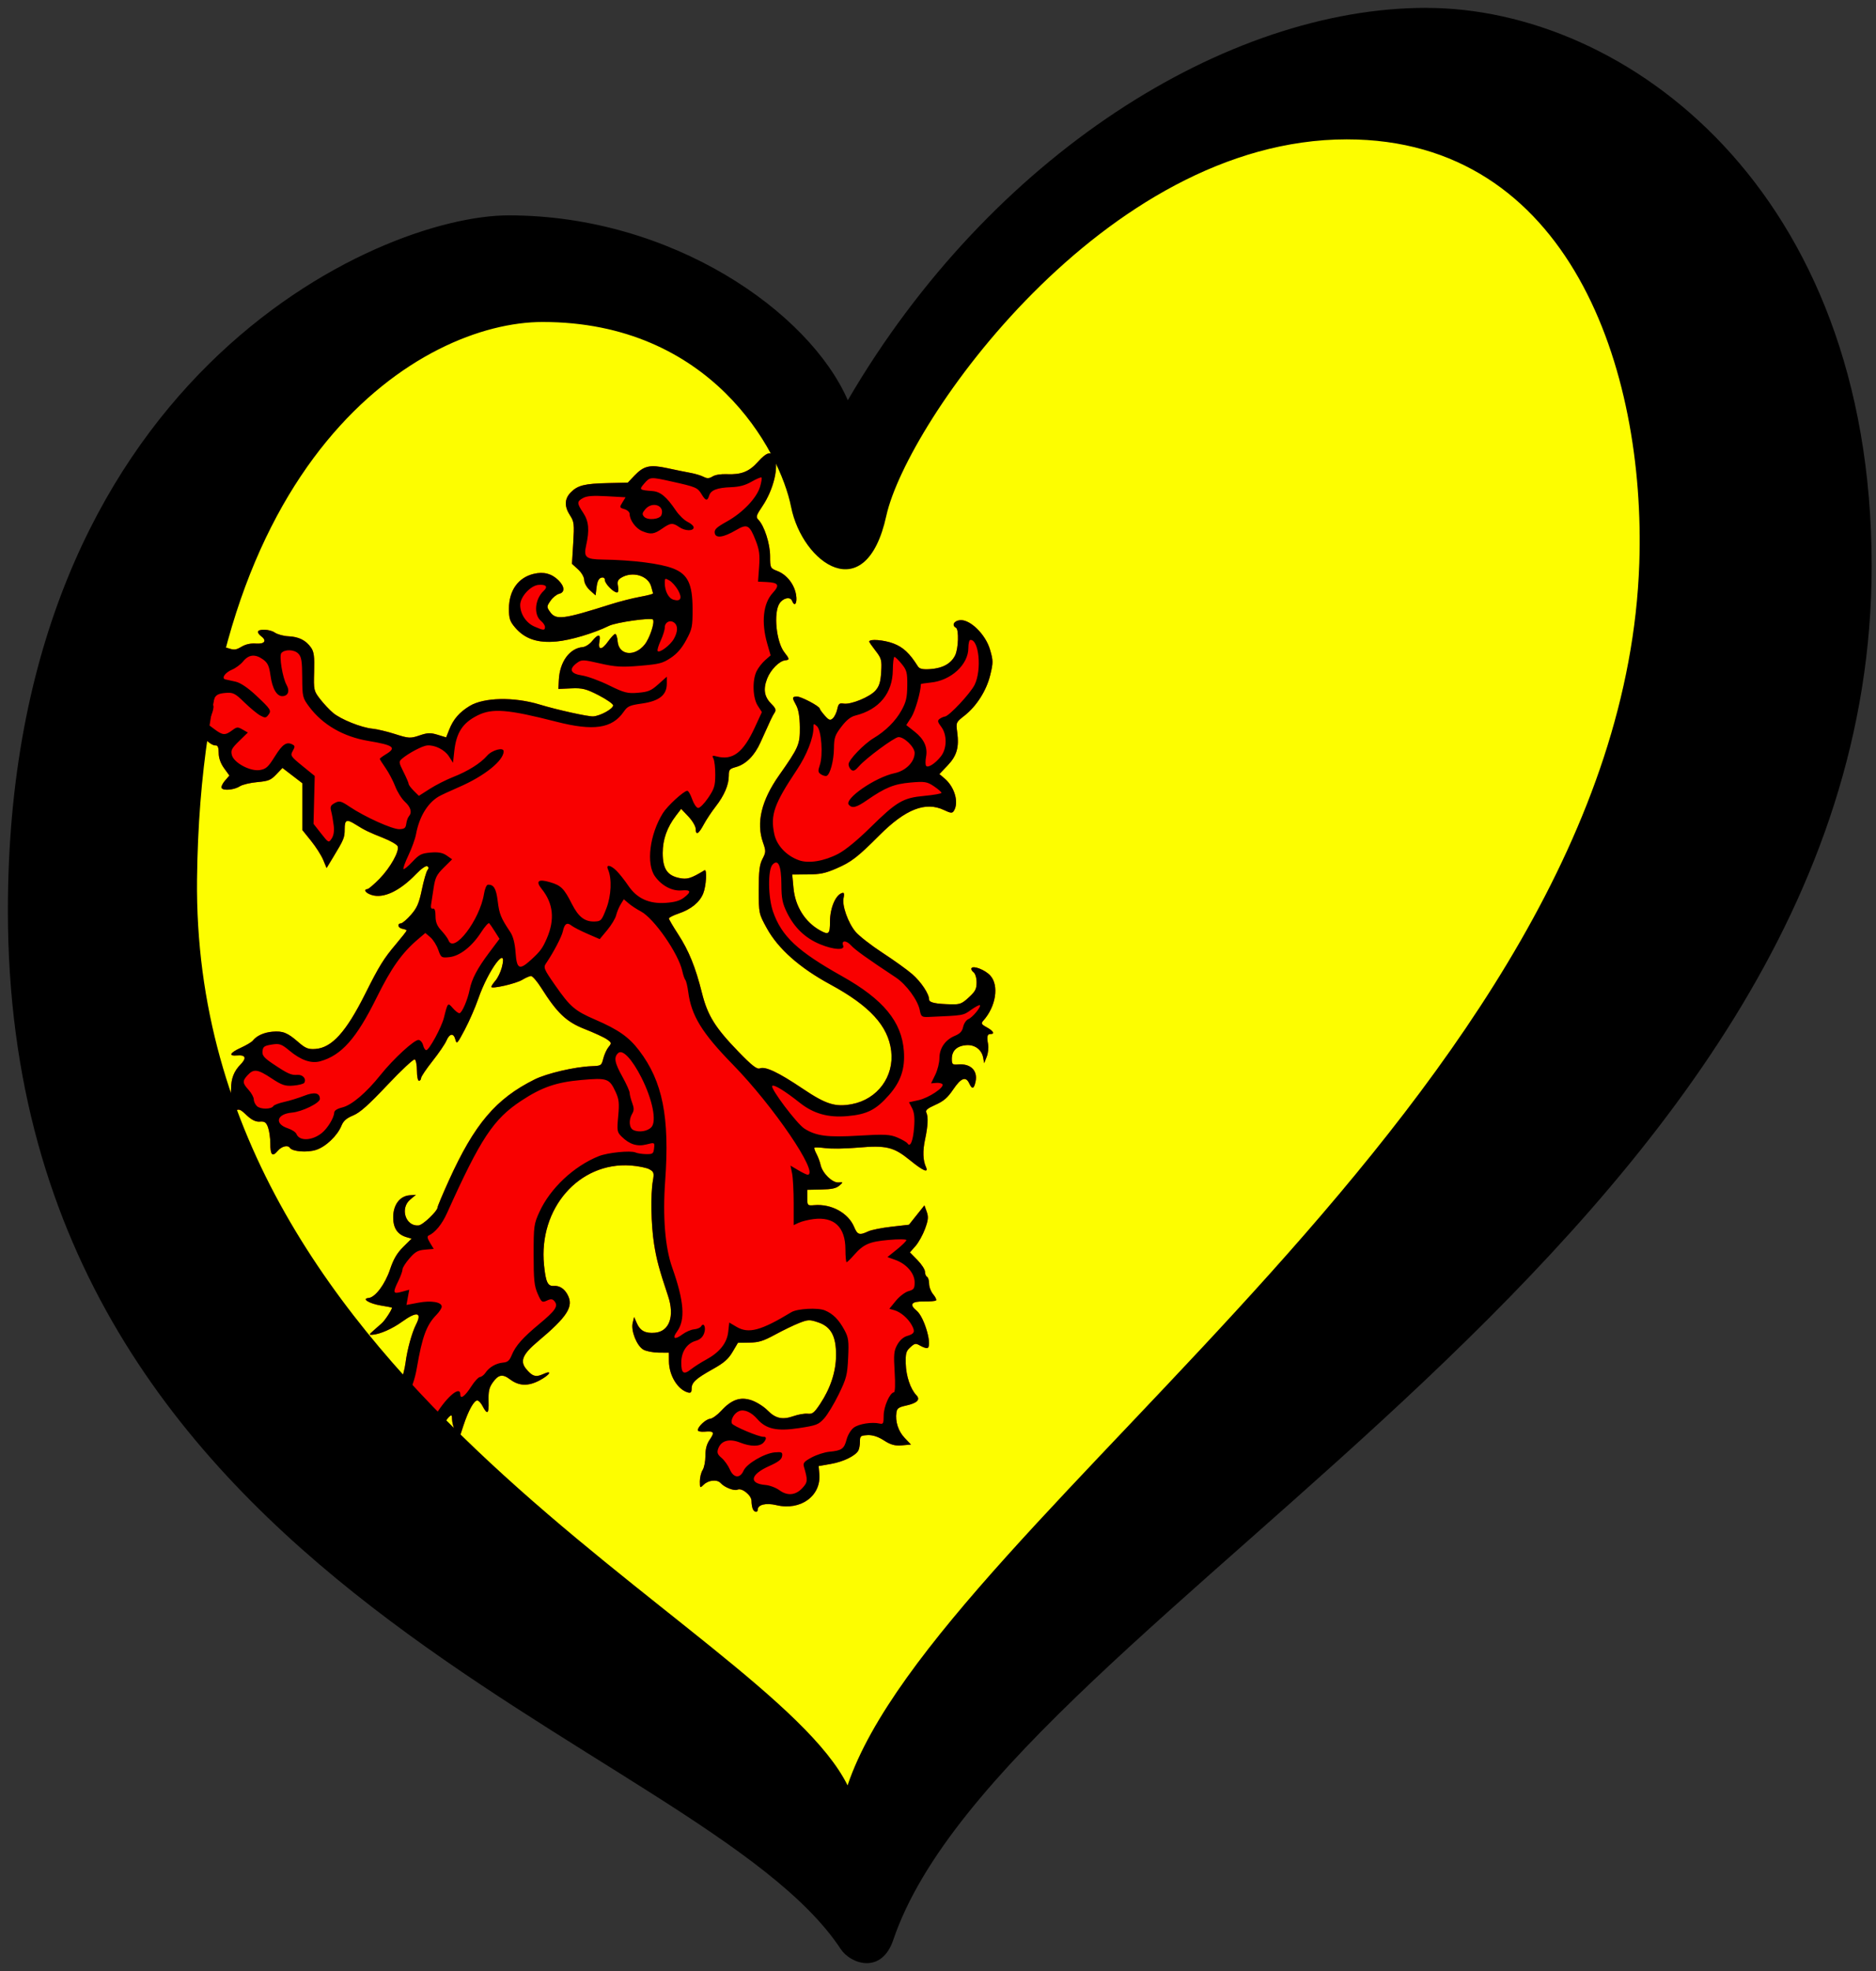
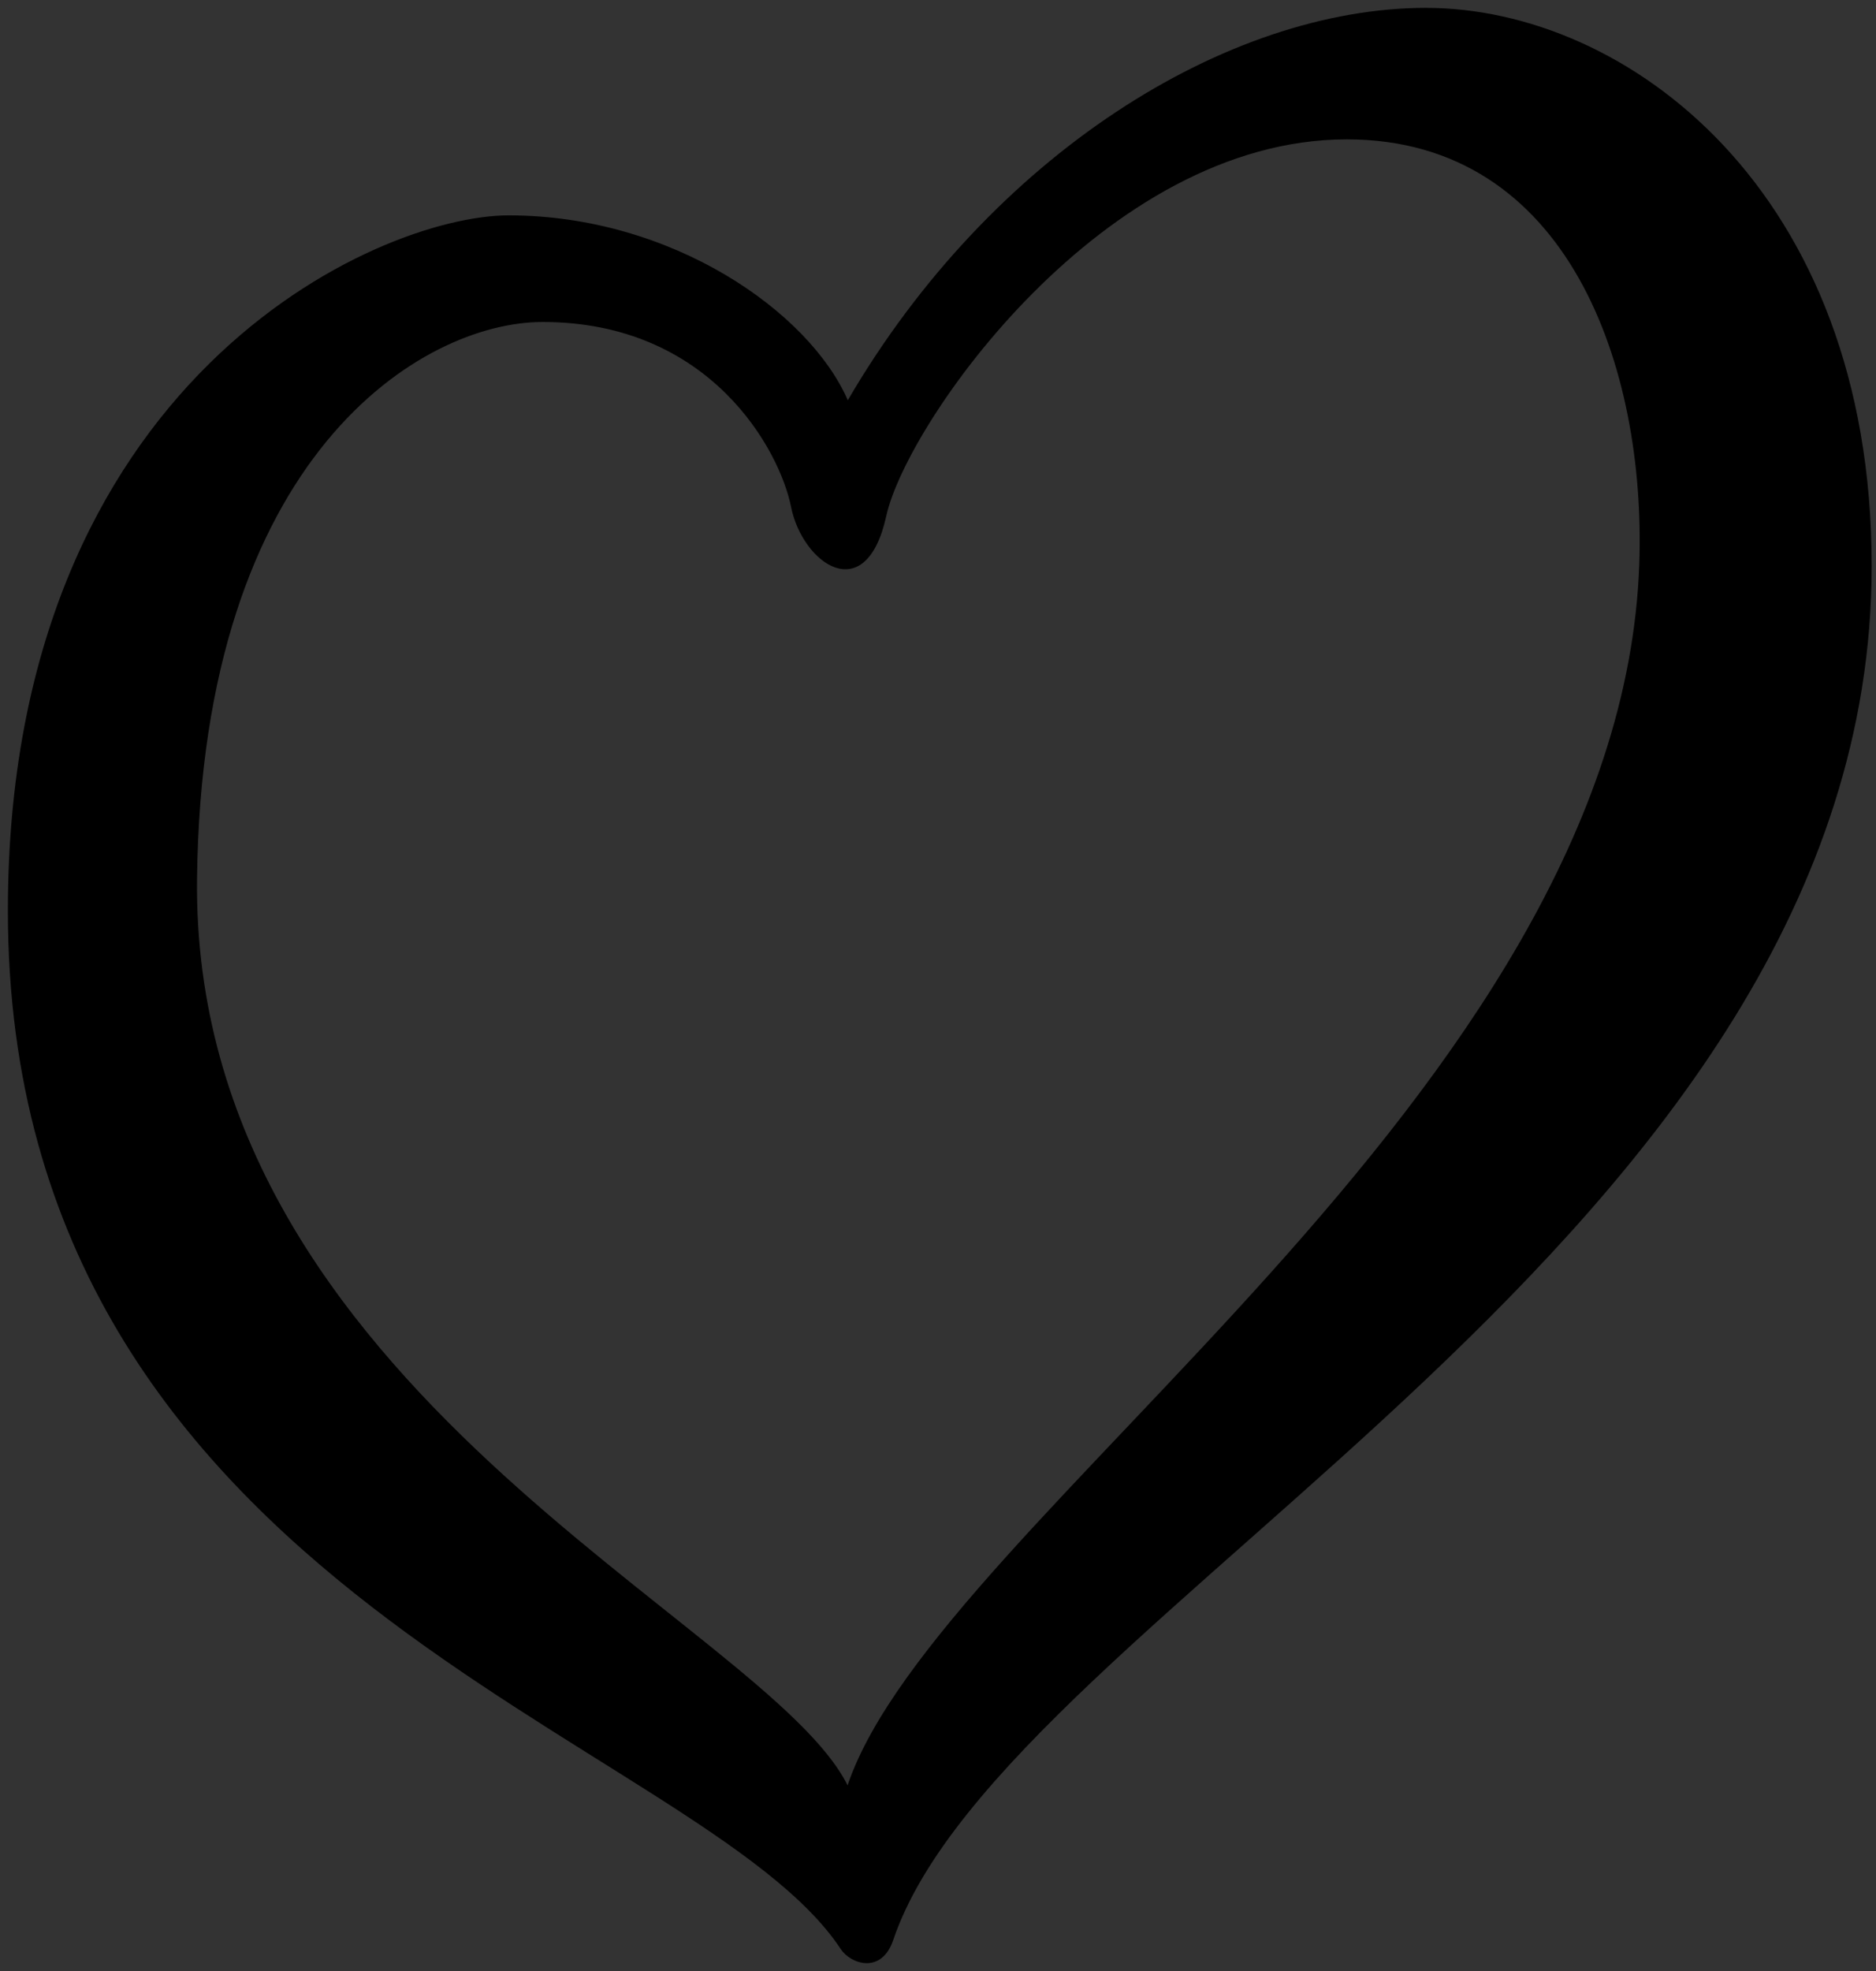
<svg xmlns="http://www.w3.org/2000/svg" xmlns:ns1="http://www.inkscape.org/namespaces/inkscape" xmlns:ns2="http://sodipodi.sourceforge.net/DTD/sodipodi-0.dtd" width="238" height="250" xml:space="preserve" id="svg2" version="1.1" ns1:version="0.92.3 (2405546, 2018-03-11)" ns2:docname="EuroHolanda Meridional.svg">
  <rect width="100%" height="100%" fill="#333333" stroke="none" />
  <ns2:namedview pagecolor="#ffffff" bordercolor="#666666" borderopacity="1" objecttolerance="10" gridtolerance="10" guidetolerance="10" ns1:pageopacity="0" ns1:pageshadow="2" ns1:window-width="1366" ns1:window-height="715" id="namedview37" showgrid="false" ns1:zoom="1" ns1:cx="119.2255" ns1:cy="125.00125" ns1:window-x="-8" ns1:window-y="-8" ns1:window-maximized="1" ns1:current-layer="svg2" showguides="false" />
  <defs id="defs4">
    <g id="petal">
-       <line x1="0" y1="0" x2="25" y2="0" stroke="gold" stroke-width="2" id="line7" />
-       <circle cx="25" cy="0" r="5" fill="gold" id="circle9" />
+       </g>
+   </defs>
+   <g id="g829" transform="matrix(0.262,-0.023,0,0.262,-111.726,162.507)">
    </g>
-   </defs>
-   <path ns1:connector-curvature="0" id="path853" d="m 13,97.293 21,83.663 72.527,55.08 81.973,-85.597 39,-70.912 -26,-65.725 -40.757,0.625 L 121.5,36.801 105.5,61.701 90,40.057 60.5,33.638 27,58.069 Z" style="fill:#fdfd00;fill-opacity:1;stroke:none;stroke-width:1px;stroke-linecap:butt;stroke-linejoin:miter;stroke-opacity:1" />
-   <g id="g829" transform="matrix(0.262,-0.023,0,0.262,-111.726,162.507)">
-     <path style="fill:#f90000;fill-opacity:1;stroke:none" id="path3119" d="m 798.765,-330.659 c 1.043,-0.072 1.853,0.545 2.531,1.812 2.475,4.625 -0.217,15.844 -5.625,23.406 -3.108,4.346 -3.335,5.017 -2,6.5 2.857,3.174 5.656,12.12 5.656,18.094 0,5.694 0.085,5.863 3.469,7.469 4.605,2.185 8.294,7.18 9.125,12.375 0.659,4.123 -0.709,6.002 -1.969,2.719 -0.854,-2.226 -4.284,-1.82 -6.062,0.719 -2.998,4.28 -1.579,18.558 2.375,23.906 2.488,3.365 2.546,3.875 0.469,3.875 -2.9,0 -7.156,3.906 -8.844,8.125 -2.005,5.01 -1.374,8.693 2.125,12.469 2.013,2.172 2.331,3.117 1.469,4.344 -1.066,1.515 -1.652,2.737 -6.812,13.781 -2.867,6.136 -7.061,9.941 -11.875,10.844 -3.12,0.585 -3.469,1.001 -3.469,3.938 0,4.429 -2.186,9.354 -6.406,14.406 -1.936,2.317 -4.531,5.987 -5.75,8.156 -2.496,4.441 -3.819,5.016 -3.875,1.688 -0.021,-1.238 -1.611,-4.05 -3.531,-6.25 l -3.5,-4 -2.469,3 c -4.372,5.31 -6.469,11.027 -6.469,17.594 0,7.54 2.174,11.033 7.906,12.75 3.934,1.179 5.647,0.822 12.344,-2.625 1.293,-0.666 0.828,7.678 -0.625,11.156 -1.73,4.142 -5.869,7.159 -11.938,8.688 -2.574,0.648 -4.688,1.536 -4.688,1.969 0,0.433 2.007,4.039 4.469,8.031 5.159,8.368 8.423,16.704 11.531,29.438 2.713,11.113 6.388,17.34 17.625,29.938 6.545,7.338 9.039,9.475 10.438,9.031 2.656,-0.843 8.952,2.706 20.688,11.625 11.306,8.592 15.835,10.417 23.875,9.594 12.355,-1.265 20.505,-11.516 19.031,-24 -1.448,-12.27 -10.356,-22.799 -29.531,-34.875 -14.785,-9.312 -25.198,-19.439 -30.656,-29.813 -3.932,-7.472 -3.969,-7.543 -3.969,-19 4.3e-4,-9.207 0.362,-12.178 1.812,-14.844 1.686,-3.1 1.709,-3.624 0.25,-7.906 -3.351,-9.834 -0.792,-20.394 7.719,-31.75 9.615,-12.83 10.204,-14.112 10.125,-22.5 -0.047,-4.937 -0.652,-8.581 -1.75,-10.688 -2.093,-4.014 -2.055,-4.312 0.188,-4.312 1.872,0 11.123,5.661 11.188,6.844 0.02,0.361 1.12,1.982 2.438,3.594 1.989,2.433 2.656,2.725 3.906,1.688 0.828,-0.687 1.792,-2.623 2.156,-4.281 0.568,-2.586 1.019,-2.927 3.094,-2.406 3.52,0.883 12.706,-2.093 15.438,-5 1.822,-1.939 2.421,-3.905 2.719,-8.719 0.351,-5.672 0.131,-6.6 -2.688,-10.469 -1.699,-2.333 -3.094,-4.47 -3.094,-4.75 0,-1.382 7.092,-0.202 11.688,1.938 4.734,2.204 7.888,5.42 11.875,12.125 0.782,1.315 2.381,1.818 6.094,1.875 5.935,0.091 9.978,-1.805 11.938,-5.594 1.621,-3.134 1.901,-12.42 0.406,-13.344 -2.194,-1.356 -0.971,-3.5 2,-3.5 4.869,0 12.321,7.97 14.469,15.469 1.577,5.508 1.578,6.455 0.125,12.344 -1.828,7.409 -6.652,14.57 -12.594,18.688 -3.992,2.767 -4.035,2.857 -3.406,7.594 0.989,7.452 -0.185,11.423 -4.656,15.719 l -3.969,3.812 2.562,2.375 c 4.811,4.52 6.936,12.117 4.5,15.969 -0.793,1.254 -1.502,1.145 -4.875,-0.75 -8.899,-5.002 -18.59,-2.051 -31.188,9.469 -10.696,9.781 -13.63,11.761 -20.969,14.281 -5.377,1.847 -7.789,2.126 -13.906,1.625 l -7.375,-0.594 0.625,6.625 c 0.837,8.965 5.565,16.913 12.875,21.625 4.186,2.699 4.781,2.21 4.781,-3.813 0,-6.989 3.008,-13.378 6.344,-13.438 0.472,-0.008 0.595,1.124 0.25,2.5 -0.869,3.463 2.118,12.206 5.781,16.906 1.678,2.153 7.574,7.259 13.094,11.344 5.52,4.085 11.992,9.306 14.375,11.594 4.308,4.136 8.156,10.276 8.156,13 0,1.482 3.22,2.443 11,3.281 3.945,0.425 4.963,0.087 8.25,-2.656 3.128,-2.61 3.75,-3.733 3.75,-6.906 0,-2.15 -0.659,-4.364 -1.5,-5.062 -0.819,-0.68 -1.271,-1.592 -1,-2.031 0.844,-1.366 6.621,1.377 9.125,4.344 4.348,5.152 2.751,15.283 -3.406,21.594 -1.159,1.188 -0.895,1.689 1.719,3.344 3.162,2.002 4.028,3.621 1.812,3.375 -1.587,-0.176 -1.898,1.088 -1.188,4.875 0.311,1.656 -0.002,4.356 -0.688,6 l -1.219,3 -0.438,-2.5 c -0.676,-4.132 -4.068,-7 -8.312,-7 -4.511,0 -6.906,2.091 -6.906,6.062 0,2.601 0.339,2.938 3.062,2.938 6.021,0 9.588,3.823 8.438,9.062 -0.773,3.52 -1.667,3.718 -3,0.688 -1.678,-3.814 -4.001,-3.2 -7.781,2.062 -2.764,3.848 -4.641,5.306 -8.656,6.75 -3.95,1.42 -4.959,2.218 -4.406,3.406 0.989,2.125 0.786,6.53 -0.625,13 -1.181,5.414 -1.029,9.902 0.438,13.281 1.404,3.235 -1.348,1.835 -7.812,-4 -7.803,-7.043 -11.465,-8.25 -25.094,-8.25 -5.757,0 -12.779,-0.49 -15.594,-1.094 -2.815,-0.604 -5.284,-0.935 -5.5,-0.719 -0.216,0.216 0.216,1.581 0.969,3.031 0.752,1.45 1.675,3.973 2.031,5.594 0.895,4.073 5.67,9.18 8.625,9.219 2.372,0.031 2.374,0.063 0.406,1.594 -1.515,1.179 -3.636,1.438 -8.75,1.094 l -6.75,-0.438 v 3.844 c 0,3.725 0.124,3.875 3.375,3.875 8.264,0 16.466,5.208 19.312,12.25 1.609,3.98 2.575,4.354 6.875,2.719 1.483,-0.564 6.52,-1.126 11.188,-1.25 l 8.5,-0.219 3.719,-4.344 3.75,-4.375 1.125,3.188 c 0.903,2.592 0.738,4.086 -0.844,8.25 -1.064,2.8 -3.147,6.364 -4.625,7.906 l -2.688,2.812 3.656,4.031 c 2.008,2.222 3.656,4.903 3.656,5.969 0,1.066 0.45,2.223 1,2.562 0.55,0.34 1,1.894 1,3.438 0,1.543 0.887,3.906 1.969,5.281 1.082,1.376 1.71,2.758 1.406,3.062 -0.304,0.304 -2.991,0.307 -5.969,0 -6.014,-0.621 -7.186,0.795 -3.438,4.188 3.874,3.506 7.93,18.531 5,18.531 -0.569,0 -2.096,-0.693 -3.375,-1.531 -2.123,-1.391 -2.518,-1.351 -4.688,0.406 -2.053,1.663 -2.354,2.726 -2.219,7.781 0.16,5.974 2.272,12.451 5.094,15.625 2.135,2.401 0.506,3.921 -5,4.656 -3.536,0.472 -4.346,0.966 -4.625,2.938 -0.613,4.336 0.906,9.132 4,12.656 l 3.062,3.469 h -4.406 c -3.367,0 -5.422,-0.755 -8.688,-3.156 -2.821,-2.074 -5.513,-3.179 -7.938,-3.25 -3.438,-0.1 -3.684,0.099 -3.688,2.906 -0.002,1.65 -0.367,3.559 -0.812,4.25 -1.572,2.441 -7.258,4.694 -13.188,5.219 l -6,0.531 0.344,3.812 c 0.937,10.76 -9.073,17.131 -20.844,13.281 -5.028,-1.644 -9,-1.009 -9,1.438 0,1.554 -1.744,1.1 -2.406,-0.625 -0.334,-0.87 -0.594,-2.616 -0.594,-3.906 0,-2.688 -4.647,-6.838 -6.75,-6.031 -1.605,0.616 -6.302,-1.634 -8.188,-3.906 -1.698,-2.046 -5.91,-1.996 -8.219,0.094 -1.738,1.573 -1.844,1.481 -1.844,-1.781 0,-1.888 0.6,-4.321 1.344,-5.406 0.744,-1.085 1.354,-4.122 1.344,-6.75 -0.013,-3.319 0.626,-5.64 2.094,-7.625 2.486,-3.363 2.063,-4.094 -2.438,-4.094 -1.833,0 -3.344,-0.45 -3.344,-1 0,-1.724 3.912,-5 5.969,-5 1.082,0 3.491,-1.523 5.344,-3.375 5.05,-5.05 9.321,-6.141 14.781,-3.781 2.419,1.046 5.864,3.514 7.656,5.5 3.891,4.311 7.223,5.354 12.688,3.906 2.232,-0.591 5.267,-0.851 6.75,-0.562 2.322,0.452 3.154,-0.134 6,-4.156 5.029,-7.108 7.69,-14.933 7.75,-22.812 0.071,-9.285 -2.402,-14.127 -8.594,-16.781 -4.16,-1.783 -4.941,-1.817 -9.188,-0.531 -2.556,0.774 -7.806,2.84 -11.656,4.594 -5.816,2.649 -7.932,3.102 -12.531,2.781 l -5.531,-0.375 -2.625,4.187 c -2.037,3.272 -4.131,4.921 -9.469,7.438 -8.359,3.941 -10.344,5.595 -10.344,8.594 0,1.773 -0.409,2.163 -1.75,1.688 -4.967,-1.761 -9.182,-9.057 -9.219,-15.938 l -0.031,-4.125 -4.938,-0.469 c -2.719,-0.261 -6.054,-1.208 -7.406,-2.094 -3.186,-2.088 -6.124,-9.685 -5.188,-13.406 l 0.688,-2.781 1.344,3.156 c 1.588,3.772 4.139,5.344 8.75,5.344 6.985,0 9.617,-7.151 6.344,-17.219 -4.307,-13.244 -5.586,-18.098 -6.781,-25.781 -1.457,-9.37 -1.719,-24.193 -0.562,-30.625 0.663,-3.691 0.492,-4.311 -1.656,-5.719 -1.325,-0.868 -5.432,-2.071 -9.094,-2.656 -24.99,-3.992 -44.69,16.896 -41.969,44.469 0.828,8.39 1.79,10.52 4.75,10.562 2.654,0.038 4.981,1.687 6.562,4.656 3.253,6.108 0.213,10.659 -14.5,21.719 -7.053,5.302 -8.505,8.538 -5.594,12.437 2.986,4 4.782,4.766 8.219,3.469 4.893,-1.847 3.565,0.576 -1.562,2.844 -5.551,2.456 -10.008,1.893 -14.375,-1.781 -3.621,-3.047 -5.634,-2.799 -8.438,0.969 -1.663,2.234 -2.048,4.1 -1.906,8.875 0.183,6.181 -0.596,6.591 -3.062,1.688 -0.624,-1.24 -1.639,-2.424 -2.25,-2.625 -1.605,-0.529 -4.417,4.244 -6.938,11.719 l -2.188,6.5 -1.625,-3.875 c -0.892,-2.13 -1.625,-5 -1.625,-6.375 0,-2.104 -0.243,-2.293 -1.5,-1.25 -0.822,0.682 -2.859,3.64 -4.531,6.562 -5.475,9.57 -15.919,17.414 -23.219,17.438 -1.485,0.005 -1.677,0.616 -1.156,3.875 0.797,4.983 -0.748,7.75 -5.406,9.781 -2.036,0.888 -4.58,3.013 -5.688,4.719 -2.813,4.333 -5.5,4.704 -5.5,0.75 0,-2.529 -0.738,-3.457 -4.438,-5.625 -2.439,-1.429 -5.317,-4.123 -6.406,-5.969 -1.939,-3.286 -2.068,-3.332 -6.312,-2.406 -2.384,0.52 -6.482,1.649 -9.094,2.5 -5.344,1.741 -9.493,1.221 -14.438,-1.781 -3.17,-1.925 -3.216,-1.94 -5.156,0 -1.944,1.944 -1.982,1.949 -2.5,-0.031 -0.287,-1.097 -0.005,-4.438 0.625,-7.438 1.135,-5.411 1.129,-5.471 -1.812,-7.875 -3.254,-2.659 -6.423,-3.171 -8.281,-1.312 -1.816,1.816 -1.499,-5.188 0.344,-7.625 0.808,-1.068 1.469,-2.903 1.469,-4.063 0,-1.16 0.387,-2.54 0.875,-3.062 0.488,-0.522 1.22,-1.95 1.594,-3.188 0.552,-1.827 0.272,-2.25 -1.406,-2.25 -2.774,0 -2.588,-1.593 0.469,-4.281 1.385,-1.218 3.747,-3.366 5.25,-4.781 5.53,-5.207 8.377,-6.373 15.125,-6.062 2.627,0.121 10.094,7.27 10.094,9.656 0,2.057 4.178,2.814 11.094,2.031 4.512,-0.511 8.034,-0.159 14.281,1.406 7.465,1.87 8.616,1.921 11.719,0.625 1.894,-0.791 4.182,-2.242 5.094,-3.25 2.601,-2.875 5.496,-10.441 6.281,-16.406 0.839,-6.371 3.075,-14.328 5.094,-18.094 3.064,-5.718 0.378,-6.466 -6.812,-1.906 -4.703,2.982 -10.632,5.081 -14.25,5.031 -1.837,-0.025 -1.796,-0.212 0.5,-2.031 1.375,-1.089 3.187,-2.508 4.031,-3.188 1.666,-1.342 5.349,-6.791 4.812,-7.125 -0.181,-0.113 -2.594,-0.775 -5.344,-1.469 -5.576,-1.407 -9.481,-4.156 -5.906,-4.156 3.227,0 7.994,-5.965 10.406,-13 1.629,-4.75 3.332,-7.484 6.312,-10.188 l 4.094,-3.719 -2.469,-0.938 c -4.386,-1.677 -6.438,-4.934 -6.438,-10.188 0,-6.004 3.192,-9.986 7.938,-9.938 l 3.062,0.031 -2.75,2.062 c -5.088,3.796 -2.244,12.875 4.031,12.875 2.097,0 9.219,-6.155 9.219,-7.969 0,-0.5 2.428,-6.091 5.406,-12.406 12.444,-26.384 22.819,-37.687 41.594,-45.375 5.894,-2.413 19.385,-4.389 27.406,-4 4.842,0.235 4.937,0.198 5.844,-3.25 0.506,-1.925 1.661,-4.308 2.562,-5.312 1.532,-1.708 1.469,-1.96 -0.844,-3.781 -1.361,-1.072 -6.151,-3.719 -10.656,-5.875 -8.905,-4.261 -13.377,-8.851 -21.094,-21.75 -2.051,-3.428 -4.316,-6.24 -5.031,-6.25 -0.715,-0.01 -2.61,0.637 -4.219,1.469 -3.089,1.597 -14.969,3.26 -14.969,2.094 0,-0.376 0.922,-1.653 2.031,-2.844 1.109,-1.191 2.486,-3.921 3.062,-6.062 3.106,-11.537 -6.486,0.339 -11.406,14.125 -1.438,4.03 -4.387,10.509 -6.531,14.375 -3.617,6.522 -3.924,6.825 -4.531,4.406 -0.853,-3.398 -2.828,-3.307 -4.375,0.188 -0.677,1.529 -3.694,5.692 -6.719,9.25 -3.025,3.558 -5.524,7.031 -5.531,7.719 -0.008,0.688 -0.45,1.25 -1,1.25 -0.55,0 -1,-2.22 -1,-4.938 0,-2.718 -0.484,-5.236 -1.062,-5.594 -0.578,-0.358 -6.541,4.698 -13.25,11.219 -9.211,8.953 -13.25,12.194 -16.562,13.281 -3.268,1.072 -4.73,2.232 -5.688,4.5 -1.983,4.698 -7.656,9.565 -12.375,10.625 -4.335,0.974 -11.415,-0.218 -12.594,-2.125 -0.997,-1.613 -4.036,-1.101 -5.938,1 -2.514,2.778 -3.531,1.678 -3.531,-3.875 0,-2.635 -0.49,-6.205 -1.094,-7.938 -0.886,-2.54 -1.667,-3.156 -3.969,-3.156 -1.971,0 -3.952,-1.13 -6.406,-3.656 -3.376,-3.476 -3.673,-3.589 -6.281,-2.281 -1.51,0.757 -3.087,1.549 -3.5,1.75 -1.278,0.622 -0.821,-3.176 0.75,-6.188 0.822,-1.575 1.5,-4.586 1.5,-6.688 0,-5.013 1.401,-8.479 4.594,-11.438 3.064,-2.839 2.439,-4.5 -1.656,-4.5 -4.376,0 -3.56,-1.591 1.812,-3.562 2.612,-0.959 5.2,-2.29 5.75,-2.938 1.885,-2.218 5.371,-3.5 9.5,-3.5 5.069,0 7.325,1.119 12.594,6.188 3.389,3.261 4.822,3.953 8.25,4 7.963,0.11 14.834,-6.866 24.062,-24.469 6.874,-13.111 8.938,-16.308 14.969,-22.906 2.818,-3.084 5.125,-5.823 5.125,-6.094 0,-0.271 -0.9,-0.712 -2,-1 -2.208,-0.577 -2.745,-2.719 -0.688,-2.719 0.713,0 2.89,-1.688 4.844,-3.75 2.905,-3.066 3.84,-5.195 5.219,-11.688 0.927,-4.367 2.162,-8.485 2.719,-9.156 0.692,-0.834 0.655,-1.455 -0.125,-1.938 -0.649,-0.401 -2.949,0.997 -5.312,3.25 -8.016,7.642 -15.923,10.669 -21.688,8.281 -2.893,-1.198 -4.054,-3 -1.938,-3 0.574,0 3.209,-2.005 5.844,-4.469 5.253,-4.914 9.717,-12.531 8.781,-14.969 -0.328,-0.854 -3.42,-2.917 -6.875,-4.594 -7.204,-3.495 -9.118,-4.595 -13.469,-7.719 -4.393,-3.155 -5.312,-2.86 -5.312,1.75 0,4.138 -0.336,4.931 -5.625,13.188 l -3.125,4.875 -1.656,-4.094 c -0.904,-2.259 -3.548,-6.631 -5.875,-9.719 l -4.219,-5.625 v -11.312 -11.344 l -4.812,-4.125 -4.812,-4.094 -3,2.875 c -2.643,2.53 -3.754,2.887 -9.188,2.906 -3.4,0.012 -7.174,0.575 -8.375,1.25 -2.693,1.514 -7.947,1.608 -8.844,0.156 -0.365,-0.591 0.322,-2.15 1.531,-3.438 l 2.188,-2.344 -2.594,-3.812 c -1.658,-2.439 -2.594,-5.155 -2.594,-7.562 0,-2.599 -0.452,-3.781 -1.438,-3.781 -2.665,0 -8.33,-6.437 -9.5,-10.781 -1.052,-3.906 -1.387,-4.219 -4.5,-4.219 -2.93,0 -3.291,-0.265 -2.812,-2.094 0.314,-1.2 2.172,-2.809 4.344,-3.75 4.145,-1.797 9.13,-7.919 10.312,-12.656 0.411,-1.646 1.49,-3.827 2.406,-4.844 1.571,-1.743 1.514,-1.989 -1.125,-4.094 -2.195,-1.75 -2.523,-2.456 -1.5,-3.25 2.609,-2.025 4.996,-2.274 8.344,-0.875 3,1.253 3.8,1.238 6.531,-0.125 2.093,-1.044 4.396,-1.328 7.031,-0.906 4.225,0.676 5.365,-0.951 2.406,-3.406 -0.825,-0.685 -1.5,-1.642 -1.5,-2.125 0,-1.594 5.696,-0.916 8.125,0.969 1.312,1.018 4.298,2.099 6.656,2.406 5.008,0.653 8.486,2.728 10.938,6.469 1.408,2.149 1.712,4.453 1.5,11.781 -0.256,8.846 -0.161,9.266 2.906,13.5 1.74,2.402 4.539,5.642 6.25,7.219 3.81,3.512 13.719,8.354 19.125,9.344 2.2,0.403 7.15,2.021 11,3.594 6.461,2.64 7.356,2.782 11.688,1.688 3.941,-0.996 5.344,-0.925 8.812,0.438 l 4.156,1.625 1.5,-3.719 c 1.977,-4.799 4.89,-7.876 9.844,-10.469 6.873,-3.597 21.526,-2.622 34,2.281 8.331,3.275 23.621,8 25.906,8 3.549,0 9.594,-2.835 9.594,-4.5 0,-0.699 -3.142,-3.169 -7,-5.5 -5.973,-3.609 -7.94,-4.274 -13.25,-4.5 l -6.25,-0.281 0.219,-4.344 c 0.425,-8.719 5.207,-14.875 11.562,-14.875 1.303,0 3.336,-1.125 4.531,-2.5 2.885,-3.318 4.272,-3.174 3.562,0.375 -0.856,4.28 1.046,4.58 4.062,0.625 1.464,-1.92 3.074,-3.5 3.562,-3.5 0.489,0 1.017,1.674 1.188,3.719 0.565,6.774 8.155,8.332 13.062,2.688 2.418,-2.781 5,-10.202 4.062,-11.719 -0.73,-1.181 -17.796,-0.282 -21.312,1.125 -7.46,2.985 -18.598,5.317 -25.469,5.344 -9.098,0.036 -15.288,-2.572 -19.969,-8.469 -2.583,-3.253 -3.016,-4.668 -3,-9.5 0.029,-8.723 4.468,-14.579 11.938,-15.719 4.837,-0.738 8.735,0.6 12.031,4.156 3.061,3.303 3.196,6.134 0.312,6.562 -1.182,0.176 -3.055,1.519 -4.156,3 -1.893,2.546 -1.887,2.848 -0.312,5.25 2.939,4.485 6.161,4.37 29.625,-1 4.125,-0.944 10.425,-2.009 14,-2.344 3.575,-0.335 6.436,-0.819 6.344,-1.094 -0.092,-0.275 -0.493,-1.76 -0.875,-3.281 -1.397,-5.566 -9.195,-8.548 -14.656,-5.625 -1.59,0.851 -1.891,1.734 -1.438,4 0.338,1.691 0.156,2.906 -0.438,2.906 -1.619,0 -5.938,-4.749 -5.938,-6.531 0,-1.002 -0.667,-1.487 -1.75,-1.281 -1.208,0.23 -1.905,1.557 -2.25,4.312 l -0.5,4 -2.75,-2.719 c -1.527,-1.502 -2.75,-3.786 -2.75,-5.156 0,-1.403 -1.284,-3.752 -2.969,-5.438 l -2.969,-2.969 0.625,-10 c 0.554,-9.098 0.418,-10.346 -1.531,-13.5 -2.857,-4.623 -2.762,-8.278 0.344,-11.156 3.354,-3.108 6.675,-3.621 18.031,-2.875 l 9.562,0.625 3.188,-3.094 c 4.581,-4.407 7.5,-4.826 15.969,-2.25 3.984,1.212 9.05,2.696 11.25,3.281 2.2,0.585 5.007,1.683 6.25,2.438 1.747,1.06 2.76,1.1 4.406,0.219 1.277,-0.683 4.006,-0.872 6.812,-0.5 7.022,0.932 10.869,-0.241 15.062,-4.562 2.331,-2.402 4.065,-3.626 5.406,-3.719 z" ns1:connector-curvature="0" />
-     <path style="fill:#000000" id="path2987" d="m 790.934,179.634 c -0.334,-0.87 -0.607,-2.637 -0.607,-3.927 0,-2.688 -4.643,-6.842 -6.745,-6.035 -1.605,0.616 -6.314,-1.618 -8.2,-3.89 -1.698,-2.046 -5.917,-2 -8.226,0.089 -1.738,1.573 -1.829,1.484 -1.829,-1.778 0,-1.888 0.609,-4.32 1.353,-5.405 0.744,-1.085 1.344,-4.123 1.333,-6.751 -0.013,-3.319 0.626,-5.652 2.094,-7.637 2.486,-3.363 2.054,-4.084 -2.446,-4.084 -1.833,0 -3.333,-0.45 -3.333,-1 0,-1.724 3.91,-5 5.967,-5 1.082,0 3.482,-1.516 5.334,-3.368 5.05,-5.05 9.34,-6.147 14.8,-3.788 2.419,1.046 5.866,3.526 7.658,5.512 3.891,4.311 7.218,5.329 12.682,3.881 2.232,-0.591 5.272,-0.839 6.755,-0.55 2.322,0.452 3.154,-0.123 6,-4.145 5.029,-7.108 7.693,-14.952 7.753,-22.832 0.071,-9.285 -2.409,-14.121 -8.6,-16.775 -4.16,-1.783 -4.954,-1.83 -9.201,-0.544 -2.556,0.774 -7.798,2.842 -11.648,4.596 -5.816,2.649 -7.936,3.123 -12.535,2.802 l -5.535,-0.386 -2.615,4.199 c -2.037,3.272 -4.127,4.913 -9.465,7.429 -8.359,3.941 -10.35,5.594 -10.35,8.592 0,1.773 -0.409,2.169 -1.75,1.693 -4.967,-1.761 -9.191,-9.059 -9.228,-15.939 l -0.022,-4.123 -4.943,-0.475 c -2.719,-0.261 -6.049,-1.2 -7.401,-2.086 -3.186,-2.088 -6.127,-9.68 -5.191,-13.4 l 0.703,-2.793 1.335,3.171 c 1.588,3.772 4.147,5.329 8.758,5.329 6.985,0 9.62,-7.148 6.347,-17.215 -4.307,-13.244 -5.584,-18.102 -6.779,-25.785 -1.457,-9.37 -1.74,-24.207 -0.584,-30.639 0.663,-3.691 0.483,-4.31 -1.665,-5.717 -1.325,-0.868 -5.405,-2.057 -9.067,-2.642 -24.99,-3.992 -44.7,16.879 -41.979,44.452 0.828,8.39 1.792,10.535 4.752,10.578 2.654,0.038 4.97,1.683 6.551,4.652 3.253,6.108 0.214,10.661 -14.499,21.721 -7.053,5.302 -8.513,8.544 -5.601,12.444 2.986,4 4.801,4.763 8.238,3.466 4.893,-1.847 3.55,0.565 -1.577,2.833 -5.551,2.456 -9.986,1.91 -14.353,-1.764 -3.621,-3.047 -5.635,-2.821 -8.439,0.946 -1.663,2.234 -2.068,4.104 -1.927,8.879 0.183,6.181 -0.579,6.608 -3.045,1.704 -0.624,-1.24 -1.634,-2.42 -2.245,-2.621 -1.605,-0.529 -4.434,4.233 -6.955,11.708 l -2.192,6.5 -1.621,-3.872 c -0.892,-2.13 -1.621,-4.997 -1.621,-6.372 0,-2.104 -0.237,-2.304 -1.494,-1.261 -0.822,0.682 -2.862,3.631 -4.534,6.553 -5.475,9.57 -15.935,17.424 -23.235,17.447 -1.485,0.005 -1.665,0.614 -1.143,3.872 0.797,4.983 -0.734,7.764 -5.393,9.795 -2.036,0.888 -4.608,3.01 -5.716,4.715 -2.813,4.333 -5.487,4.693 -5.487,0.739 0,-2.529 -0.735,-3.462 -4.435,-5.63 -2.439,-1.429 -5.326,-4.109 -6.415,-5.955 -1.939,-3.286 -2.071,-3.336 -6.315,-2.41 -2.384,0.52 -6.472,1.642 -9.084,2.493 -5.344,1.741 -9.507,1.231 -14.451,-1.771 -3.17,-1.925 -3.218,-1.925 -5.158,0.015 -1.944,1.944 -1.962,1.944 -2.479,-0.036 -0.287,-1.097 -0.007,-4.449 0.623,-7.449 1.135,-5.411 1.12,-5.474 -1.821,-7.877 -3.254,-2.659 -6.407,-3.153 -8.265,-1.295 -1.816,1.816 -1.511,-5.205 0.332,-7.641 0.808,-1.068 1.468,-2.89 1.468,-4.05 0,-1.16 0.399,-2.536 0.888,-3.059 0.488,-0.522 1.194,-1.962 1.567,-3.2 0.552,-1.827 0.291,-2.25 -1.388,-2.25 -2.774,0 -2.606,-1.597 0.45,-4.286 1.385,-1.218 3.747,-3.372 5.25,-4.787 5.53,-5.207 8.389,-6.348 15.137,-6.038 2.627,0.121 10.095,7.248 10.095,9.634 0,2.057 4.182,2.828 11.098,2.045 4.512,-0.511 8.022,-0.167 14.27,1.399 7.465,1.87 8.626,1.933 11.729,0.637 1.894,-0.791 4.19,-2.263 5.102,-3.271 2.601,-2.875 5.491,-10.417 6.276,-16.382 0.839,-6.371 3.084,-14.338 5.103,-18.105 3.064,-5.718 0.378,-6.472 -6.812,-1.912 -4.703,2.982 -10.648,5.078 -14.266,5.027 -1.837,-0.025 -1.796,-0.189 0.5,-2.008 1.375,-1.089 3.19,-2.537 4.034,-3.217 1.666,-1.342 5.332,-6.781 4.796,-7.115 -0.181,-0.113 -2.58,-0.773 -5.33,-1.467 -5.576,-1.407 -9.486,-4.154 -5.91,-4.154 3.227,0 8.01,-5.965 10.423,-13 1.629,-4.75 3.327,-7.496 6.308,-10.199 l 4.079,-3.699 -2.449,-0.936 c -4.386,-1.677 -6.449,-4.937 -6.449,-10.19 0,-6.004 3.178,-9.993 7.924,-9.944 l 3.076,0.032 -2.75,2.052 c -5.088,3.796 -2.244,12.885 4.031,12.885 2.097,0 9.219,-6.161 9.219,-7.975 0,-0.5 2.437,-6.075 5.416,-12.39 12.444,-26.384 22.809,-37.696 41.584,-45.384 5.894,-2.413 19.394,-4.378 27.415,-3.989 4.842,0.235 4.928,0.186 5.835,-3.262 0.506,-1.925 1.658,-4.322 2.559,-5.327 1.532,-1.708 1.478,-1.953 -0.835,-3.775 -1.361,-1.072 -6.161,-3.712 -10.666,-5.868 -8.905,-4.261 -13.362,-8.863 -21.079,-21.763 -2.051,-3.428 -4.313,-6.24 -5.028,-6.25 -0.715,-0.01 -2.616,0.663 -4.225,1.495 -3.089,1.597 -14.975,3.255 -14.975,2.088 0,-0.376 0.908,-1.659 2.017,-2.849 1.109,-1.191 2.489,-3.917 3.066,-6.059 3.106,-11.537 -6.48,0.35 -11.401,14.136 -1.438,4.03 -4.37,10.49 -6.514,14.356 -3.617,6.522 -3.945,6.841 -4.552,4.422 -0.853,-3.398 -2.812,-3.32 -4.359,0.175 -0.677,1.529 -3.706,5.692 -6.73,9.25 -3.025,3.558 -5.506,7.032 -5.513,7.719 -0.008,0.688 -0.464,1.25 -1.014,1.25 -0.55,0 -1,-2.223 -1,-4.941 0,-2.718 -0.473,-5.233 -1.052,-5.591 -0.578,-0.358 -6.541,4.685 -13.25,11.206 -9.211,8.953 -13.273,12.209 -16.585,13.296 -3.268,1.072 -4.715,2.216 -5.672,4.484 -1.983,4.698 -7.669,9.584 -12.389,10.644 -4.335,0.974 -11.391,-0.22 -12.57,-2.127 -0.997,-1.613 -4.06,-1.098 -5.962,1.004 -2.514,2.778 -3.521,1.666 -3.521,-3.886 0,-2.635 -0.494,-6.209 -1.098,-7.941 -0.886,-2.54 -1.65,-3.149 -3.952,-3.149 -1.971,0 -3.953,-1.132 -6.407,-3.658 -3.376,-3.476 -3.689,-3.59 -6.298,-2.282 -1.51,0.757 -3.083,1.541 -3.495,1.742 -1.278,0.622 -0.814,-3.154 0.756,-6.166 0.822,-1.575 1.494,-4.584 1.494,-6.685 0,-5.013 1.388,-8.479 4.581,-11.438 3.064,-2.839 2.456,-4.513 -1.64,-4.513 -4.376,0 -3.563,-1.606 1.809,-3.577 2.612,-0.959 5.2,-2.272 5.75,-2.919 1.885,-2.218 5.371,-3.503 9.5,-3.503 5.069,0 7.331,1.109 12.6,6.177 3.389,3.261 4.818,3.954 8.246,4.001 7.963,0.11 14.823,-6.871 24.051,-24.474 6.874,-13.111 8.949,-16.28 14.979,-22.879 2.818,-3.084 5.124,-5.828 5.124,-6.1 0,-0.271 -0.9,-0.729 -2,-1.016 -2.208,-0.577 -2.761,-2.71 -0.703,-2.71 0.713,0 2.896,-1.688 4.849,-3.75 2.905,-3.066 3.86,-5.198 5.239,-11.69 0.927,-4.367 2.142,-8.49 2.699,-9.161 0.692,-0.834 0.652,-1.444 -0.129,-1.926 -0.649,-0.401 -2.935,1.004 -5.299,3.257 -8.016,7.642 -15.909,10.651 -21.673,8.264 -2.893,-1.198 -4.057,-2.993 -1.94,-2.993 0.574,0 3.198,-2.016 5.833,-4.48 5.253,-4.914 9.721,-12.522 8.786,-14.96 -0.328,-0.854 -3.423,-2.924 -6.878,-4.6 -7.204,-3.495 -9.107,-4.585 -13.458,-7.709 -4.393,-3.155 -5.325,-2.846 -5.325,1.764 0,4.138 -0.337,4.927 -5.626,13.184 l -3.126,4.88 -1.643,-4.107 c -0.904,-2.259 -3.547,-6.634 -5.874,-9.722 l -4.231,-5.615 v -11.33 -11.33 l -4.81,-4.116 -4.81,-4.116 -3.007,2.879 c -2.643,2.53 -3.756,2.882 -9.19,2.902 -3.4,0.012 -7.166,0.575 -8.367,1.25 -2.693,1.514 -7.964,1.605 -8.861,0.154 -0.365,-0.591 0.326,-2.127 1.535,-3.415 l 2.199,-2.341 -2.594,-3.818 c -1.658,-2.439 -2.594,-5.178 -2.594,-7.585 0,-2.599 -0.443,-3.768 -1.429,-3.768 -2.665,0 -8.341,-6.43 -9.51,-10.774 -1.052,-3.906 -1.393,-4.226 -4.506,-4.226 -2.93,0 -3.296,-0.273 -2.818,-2.102 0.314,-1.2 2.18,-2.809 4.352,-3.75 4.145,-1.797 9.137,-7.919 10.32,-12.656 0.411,-1.646 1.497,-3.824 2.414,-4.841 1.571,-1.743 1.506,-1.977 -1.133,-4.082 -2.195,-1.75 -2.518,-2.452 -1.495,-3.246 2.609,-2.025 4.986,-2.275 8.333,-0.876 3,1.253 3.795,1.238 6.527,-0.124 2.093,-1.044 4.392,-1.347 7.028,-0.925 4.225,0.676 5.376,-0.942 2.417,-3.397 -0.825,-0.685 -1.5,-1.64 -1.5,-2.122 0,-1.594 5.686,-0.912 8.115,0.973 1.312,1.018 4.314,2.102 6.673,2.41 5.008,0.653 8.487,2.703 10.938,6.444 1.408,2.149 1.702,4.474 1.489,11.802 -0.256,8.846 -0.167,9.26 2.9,13.493 1.74,2.402 4.564,5.658 6.274,7.235 3.81,3.512 13.705,8.346 19.111,9.336 2.2,0.403 7.15,2.02 11,3.592 6.461,2.64 7.361,2.769 11.692,1.674 3.941,-0.996 5.354,-0.926 8.823,0.437 l 4.13,1.622 1.523,-3.698 c 1.977,-4.799 4.878,-7.894 9.831,-10.486 6.873,-3.597 21.526,-2.608 34,2.295 8.331,3.275 23.626,7.993 25.911,7.993 3.549,0 9.589,-2.834 9.589,-4.499 0,-0.699 -3.157,-3.179 -7.015,-5.51 -5.973,-3.609 -7.94,-4.278 -13.25,-4.503 l -6.235,-0.265 0.213,-4.361 c 0.425,-8.719 5.202,-14.861 11.557,-14.861 1.303,0 3.348,-1.125 4.543,-2.5 2.885,-3.318 4.271,-3.17 3.561,0.379 -0.856,4.28 1.049,4.567 4.065,0.612 1.464,-1.92 3.062,-3.49 3.551,-3.49 0.489,0 1.028,1.673 1.199,3.719 0.565,6.774 8.163,8.342 13.07,2.697 2.418,-2.781 4.98,-10.218 4.043,-11.734 -0.73,-1.181 -17.787,-0.276 -21.303,1.131 -7.46,2.985 -18.604,5.327 -25.475,5.354 -9.098,0.036 -15.276,-2.592 -19.957,-8.489 -2.583,-3.253 -3.032,-4.668 -3.015,-9.5 0.029,-8.723 4.478,-14.575 11.948,-15.714 4.837,-0.738 8.742,0.616 12.038,4.172 3.061,3.303 3.195,6.116 0.312,6.545 -1.182,0.176 -3.051,1.531 -4.153,3.012 -1.893,2.546 -1.912,2.832 -0.338,5.234 2.939,4.485 6.176,4.377 29.64,-0.993 4.125,-0.944 10.425,-1.99 14,-2.325 3.575,-0.335 6.424,-0.834 6.332,-1.109 -0.092,-0.275 -0.481,-1.745 -0.862,-3.266 -1.397,-5.566 -9.18,-8.565 -14.642,-5.642 -1.59,0.851 -1.912,1.734 -1.459,4 0.338,1.691 0.154,2.908 -0.439,2.908 -1.619,0 -5.93,-4.745 -5.93,-6.528 0,-1.002 -0.667,-1.492 -1.75,-1.286 -1.208,0.23 -1.905,1.568 -2.25,4.323 l -0.5,3.99 -2.75,-2.705 c -1.527,-1.502 -2.75,-3.802 -2.75,-5.173 0,-1.403 -1.28,-3.748 -2.965,-5.434 l -2.965,-2.965 0.61,-10.01 c 0.554,-9.098 0.414,-10.326 -1.535,-13.48 -2.857,-4.623 -2.736,-8.282 0.369,-11.16 3.354,-3.108 6.667,-3.64 18.023,-2.894 l 9.551,0.627 3.206,-3.085 c 4.581,-4.407 7.495,-4.816 15.963,-2.24 3.984,1.212 9.043,2.683 11.243,3.268 2.2,0.585 5.017,1.682 6.26,2.436 1.747,1.06 2.744,1.113 4.39,0.232 1.277,-0.683 4.005,-0.891 6.811,-0.519 7.022,0.932 10.88,-0.234 15.073,-4.556 4.143,-4.27 6.379,-4.808 7.93,-1.91 2.475,4.625 -0.226,15.85 -5.634,23.412 -3.108,4.346 -3.312,5.017 -1.977,6.5 2.857,3.174 5.647,12.103 5.647,18.077 0,5.694 0.092,5.893 3.476,7.499 4.605,2.185 8.274,7.167 9.105,12.362 0.659,4.123 -0.683,5.999 -1.943,2.716 -0.854,-2.226 -4.303,-1.817 -6.082,0.723 -2.998,4.28 -1.58,18.55 2.374,23.898 2.488,3.365 2.551,3.879 0.473,3.879 -2.9,0 -7.151,3.91 -8.839,8.128 -2.005,5.01 -1.376,8.704 2.123,12.48 2.013,2.172 2.328,3.103 1.466,4.329 -1.066,1.515 -1.664,2.722 -6.825,13.766 -2.867,6.136 -7.045,9.964 -11.859,10.867 -3.12,0.585 -3.471,0.981 -3.471,3.918 0,4.429 -2.194,9.357 -6.415,14.409 -1.936,2.317 -4.517,5.987 -5.736,8.157 -2.496,4.441 -3.831,5.023 -3.886,1.695 -0.021,-1.238 -1.609,-4.05 -3.529,-6.25 l -3.491,-4 -2.47,3 c -4.372,5.31 -6.473,11.018 -6.473,17.585 0,7.54 2.174,11.052 7.906,12.769 3.934,1.179 5.647,0.813 12.344,-2.634 1.293,-0.666 0.817,7.685 -0.637,11.164 -1.73,4.142 -5.866,7.148 -11.934,8.676 -2.574,0.648 -4.679,1.532 -4.679,1.965 0,0.433 2.014,4.053 4.475,8.045 5.159,8.368 8.423,16.697 11.531,29.431 2.713,11.113 6.371,17.331 17.609,29.928 6.545,7.338 9.036,9.499 10.435,9.056 2.656,-0.843 8.977,2.704 20.713,11.623 11.306,8.592 15.834,10.411 23.874,9.587 12.355,-1.265 20.483,-11.537 19.009,-24.021 -1.448,-12.27 -10.349,-22.777 -29.524,-34.854 -14.785,-9.312 -25.207,-19.446 -30.665,-29.819 -3.932,-7.472 -3.946,-7.543 -3.946,-19 4.3e-4,-9.207 0.362,-12.164 1.812,-14.83 1.686,-3.1 1.703,-3.646 0.244,-7.928 -3.351,-9.834 -0.782,-20.386 7.729,-31.742 9.615,-12.83 10.191,-14.112 10.112,-22.5 -0.047,-4.937 -0.641,-8.593 -1.739,-10.7 -2.093,-4.014 -2.082,-4.3 0.16,-4.3 1.872,0 11.143,5.661 11.207,6.844 0.02,0.361 1.114,1.974 2.431,3.586 1.989,2.433 2.65,2.718 3.9,1.681 0.828,-0.687 1.803,-2.606 2.167,-4.264 0.568,-2.586 1.006,-2.928 3.081,-2.408 3.52,0.883 12.711,-2.092 15.442,-5 1.822,-1.939 2.44,-3.908 2.737,-8.722 0.351,-5.672 0.114,-6.59 -2.705,-10.459 -1.699,-2.333 -3.089,-4.47 -3.089,-4.75 0,-1.382 7.095,-0.212 11.69,1.927 4.734,2.204 7.883,5.421 11.87,12.126 0.782,1.315 2.383,1.804 6.096,1.86 5.935,0.091 9.97,-1.799 11.929,-5.588 1.621,-3.134 1.909,-12.411 0.415,-13.335 -2.194,-1.356 -0.967,-3.5 2.003,-3.5 4.869,0 12.322,7.966 14.469,15.465 1.577,5.508 1.588,6.455 0.135,12.343 -1.828,7.409 -6.651,14.564 -12.592,18.681 -3.992,2.767 -4.037,2.865 -3.408,7.602 0.989,7.452 -0.192,11.436 -4.663,15.732 l -3.963,3.808 2.536,2.382 c 4.811,4.52 6.962,12.1 4.526,15.952 -0.793,1.254 -1.498,1.145 -4.871,-0.75 -8.899,-5.002 -18.602,-2.06 -31.199,9.46 -10.696,9.781 -13.633,11.784 -20.972,14.304 -5.377,1.847 -7.777,2.128 -13.895,1.627 l -7.395,-0.606 0.618,6.616 c 0.837,8.965 5.576,16.921 12.886,21.633 4.186,2.699 4.785,2.223 4.785,-3.8 0,-6.989 3.022,-13.376 6.358,-13.435 0.472,-0.008 0.576,1.111 0.23,2.487 -0.869,3.463 2.125,12.212 5.788,16.911 1.678,2.153 7.567,7.256 13.087,11.341 5.52,4.085 11.986,9.299 14.369,11.586 4.308,4.136 8.167,10.282 8.167,13.006 0,1.482 3.22,2.443 11,3.282 3.945,0.425 4.963,0.099 8.25,-2.644 3.128,-2.61 3.75,-3.761 3.75,-6.934 0,-2.15 -0.648,-4.342 -1.489,-5.04 -0.819,-0.68 -1.267,-1.595 -0.996,-2.034 0.844,-1.366 6.596,1.385 9.099,4.352 4.348,5.152 2.752,15.262 -3.405,21.573 -1.159,1.188 -0.901,1.693 1.713,3.348 3.162,2.002 4.043,3.637 1.828,3.391 -1.587,-0.176 -1.893,1.084 -1.182,4.872 0.311,1.656 0.005,4.356 -0.68,6 l -1.245,2.99 -0.409,-2.5 c -0.676,-4.132 -4.092,-7 -8.337,-7 -4.511,0 -6.897,2.1 -6.897,6.071 0,2.601 0.343,2.929 3.066,2.929 6.021,0 9.572,3.82 8.421,9.059 -0.773,3.52 -1.667,3.728 -3,0.697 -1.678,-3.814 -3.978,-3.203 -7.759,2.059 -2.764,3.848 -4.64,5.312 -8.656,6.756 -3.95,1.42 -4.962,2.198 -4.409,3.386 0.989,2.125 0.772,6.538 -0.64,13.007 -1.181,5.414 -1.035,9.906 0.431,13.285 1.404,3.235 -1.321,1.835 -7.785,-4 -7.803,-7.043 -11.476,-8.25 -25.105,-8.25 -5.757,0 -12.77,-0.494 -15.585,-1.098 -2.815,-0.604 -5.295,-0.921 -5.512,-0.704 -0.216,0.216 0.222,1.58 0.975,3.03 0.752,1.45 1.659,3.963 2.015,5.583 0.895,4.073 5.676,9.181 8.631,9.22 2.372,0.031 2.379,0.057 0.411,1.587 -1.515,1.179 -3.636,1.446 -8.75,1.102 l -6.75,-0.454 v 3.866 c 0,3.725 0.124,3.866 3.374,3.866 8.264,0 16.481,5.208 19.327,12.25 1.609,3.98 2.565,4.36 6.865,2.725 1.483,-0.564 6.515,-1.126 11.183,-1.25 l 8.487,-0.225 3.748,-4.353 3.748,-4.353 1.105,3.169 c 0.903,2.592 0.752,4.097 -0.83,8.261 -1.064,2.8 -3.144,6.354 -4.622,7.896 l -2.687,2.805 3.651,4.041 c 2.008,2.222 3.651,4.913 3.651,5.979 0,1.066 0.45,2.216 1,2.556 0.55,0.34 1,1.881 1,3.424 0,1.543 0.885,3.932 1.967,5.307 1.082,1.376 1.718,2.75 1.414,3.054 -0.304,0.304 -2.989,0.301 -5.967,-0.006 -6.014,-0.621 -7.184,0.81 -3.435,4.202 3.874,3.506 7.916,18.519 4.986,18.519 -0.569,0 -2.081,-0.686 -3.36,-1.523 -2.123,-1.391 -2.532,-1.356 -4.701,0.401 -2.053,1.663 -2.355,2.718 -2.219,7.773 0.16,5.974 2.271,12.449 5.092,15.623 2.135,2.401 0.5,3.922 -5.006,4.657 -3.536,0.472 -4.328,0.979 -4.607,2.951 -0.613,4.336 0.895,9.116 3.99,12.64 l 3.054,3.479 h -4.407 c -3.367,0 -5.414,-0.741 -8.68,-3.143 -2.821,-2.074 -5.522,-3.179 -7.947,-3.25 -3.438,-0.1 -3.674,0.085 -3.677,2.893 -0.002,1.65 -0.368,3.566 -0.813,4.257 -1.572,2.441 -7.254,4.687 -13.183,5.212 l -6,0.531 0.332,3.817 c 0.937,10.76 -9.052,17.131 -20.824,13.281 -5.028,-1.644 -9.009,-1.009 -9.009,1.438 0,1.554 -1.731,1.108 -2.393,-0.617 z m 24.05,-7.984 c 2.589,-2.589 2.656,-3.492 0.751,-10.181 -0.547,-1.92 -0.005,-2.535 3.726,-4.228 2.401,-1.09 6.242,-1.991 8.534,-2.003 5.999,-0.032 7.184,-0.758 8.36,-5.127 0.602,-2.234 2.103,-4.59 3.515,-5.515 2.468,-1.617 8.745,-2.057 12.472,-0.875 1.77,0.562 1.985,0.163 1.988,-3.688 0.004,-4.286 2.986,-10.817 4.94,-10.817 0.605,0 0.746,-3.723 0.372,-9.855 -0.521,-8.554 -0.351,-10.279 1.292,-13.071 1.168,-1.986 2.952,-3.43 4.663,-3.774 3.655,-0.736 4.101,-1.682 2.365,-5.02 -1.816,-3.49 -5.421,-6.895 -8.514,-8.039 l -2.377,-0.879 3.121,-3.554 c 1.733,-1.974 4.458,-3.822 6.128,-4.156 2.646,-0.529 3.007,-1.016 3.007,-4.05 0,-4.309 -3.926,-9.219 -9.293,-11.621 l -3.876,-1.735 4.584,-3.292 c 2.521,-1.811 4.584,-3.666 4.584,-4.123 0,-0.457 -3.847,-0.83 -8.55,-0.83 -9.403,0 -12.198,0.978 -16.887,5.911 -1.615,1.699 -3.19,3.089 -3.5,3.088 -0.31,-6.8e-4 -0.57,-2.814 -0.578,-6.252 -0.027,-10.845 -5.462,-16.45 -15.545,-16.031 -2.508,0.104 -5.675,0.614 -7.038,1.132 l -2.478,0.942 0.002,-10.645 c 8.7e-4,-5.855 -0.346,-12.367 -0.772,-14.471 l -0.773,-3.827 3.792,2.577 c 2.086,1.417 4.137,2.577 4.56,2.577 5.645,0 -16.627,-34.724 -36.239,-56.5 -14.969,-16.621 -20.107,-25.434 -21.63,-37.098 -0.352,-2.696 -0.976,-5.352 -1.386,-5.902 -0.41,-0.55 -1.077,-2.545 -1.481,-4.433 -1.859,-8.68 -13.725,-26.781 -20.109,-30.675 -1.9,-1.159 -4.526,-3.114 -5.836,-4.345 l -2.381,-2.237 -1.517,2.344 c -0.834,1.289 -1.82,3.578 -2.191,5.085 -0.371,1.508 -2.314,4.565 -4.318,6.794 l -3.644,4.053 -6,-3.131 c -3.3,-1.722 -6.759,-3.811 -7.687,-4.642 -2.11,-1.89 -3.384,-1.149 -4.151,2.415 -0.552,2.564 -4.641,10.002 -8.138,14.805 -1.373,1.885 -1.05,2.692 4.404,11 7.252,11.047 9.541,13.216 19.291,18.284 11.36,5.905 16.39,9.878 21.412,16.916 11.344,15.898 14.8,33.553 12.568,64.217 -1.25,17.177 -0.045,32.163 3.391,42.163 5.795,16.868 6.478,25.987 2.342,31.245 -2.536,3.224 -1.134,4.072 2.631,1.59 1.616,-1.065 4.149,-1.939 5.629,-1.943 1.48,-0.004 2.993,-0.496 3.363,-1.094 1.321,-2.137 2.549,0.686 1.5,3.446 -0.698,1.836 -1.984,2.877 -4.068,3.294 -4.294,0.859 -6.986,4.682 -6.986,9.923 0,5.258 1.17,6.147 4.757,3.613 1.509,-1.065 4.768,-2.858 7.243,-3.983 6.561,-2.983 10.126,-7.141 10.732,-12.52 l 0.503,-4.466 3.522,2.39 c 5.836,3.96 11.778,2.893 26.563,-4.771 2.861,-1.483 12.858,-1.132 16.231,0.57 3.931,1.984 6.718,5.035 9.474,10.374 1.936,3.75 2.156,5.428 1.773,13.5 -0.398,8.386 -0.81,9.95 -4.563,17.335 -2.269,4.465 -5.465,9.458 -7.104,11.097 -2.754,2.754 -3.678,3.025 -12.228,3.579 -10.559,0.684 -15.86,-0.942 -20.071,-6.157 -2.95,-3.653 -6.349,-5.425 -8.871,-4.624 -2.313,0.734 -4.169,3.787 -3.443,5.665 0.513,1.326 13.274,7.822 15.367,7.822 1.459,0 1.42,1.295 -0.085,2.8 -1.83,1.83 -6.255,1.439 -11.266,-0.996 -5.264,-2.557 -9.263,-1.806 -10.664,2.003 -0.672,1.826 -0.331,2.787 1.632,4.606 1.364,1.264 3.165,3.938 4.003,5.942 1.827,4.372 4.959,4.915 6.672,1.156 1.467,-3.22 10.089,-7.512 15.089,-7.512 3.386,0 3.833,0.268 3.554,2.132 -0.239,1.593 -1.812,2.668 -6.224,4.25 -9.205,3.302 -10.074,7.589 -1.827,9.012 2.052,0.354 5.081,1.758 6.731,3.12 3.897,3.216 7.889,3.188 11.157,-0.081 z M 608.781,152.476 c 0.318,-0.83 -0.553,-3.982 -1.937,-7.005 -3.12,-6.815 -3.345,-11.255 -0.571,-11.255 1.138,0 2.49,1.142 3.257,2.75 1.075,2.254 2.065,2.805 5.488,3.054 7.286,0.531 13.667,-4.751 21.287,-17.622 5.463,-9.226 13.021,-15.379 13.021,-10.599 0,2.549 2.284,1.083 5.316,-3.41 1.549,-2.295 3.436,-4.173 4.193,-4.173 0.757,0 1.965,-0.829 2.684,-1.841 1.793,-2.527 5.127,-4.159 8.497,-4.159 2.233,0 3.11,-0.678 4.206,-3.25 1.857,-4.361 5.275,-7.922 13.38,-13.944 7.777,-5.778 9.211,-7.758 7.406,-10.227 -0.97,-1.327 -1.787,-1.49 -3.744,-0.746 -2.327,0.885 -2.64,0.627 -4.47,-3.691 -1.653,-3.901 -1.967,-6.958 -1.965,-19.142 0.002,-13.805 0.136,-14.782 2.8,-20.388 5.211,-10.969 16.646,-20.705 28.769,-24.495 4.291,-1.341 15.391,-1.475 17.748,-0.214 0.928,0.497 3.261,1.059 5.184,1.25 3.2,0.318 3.525,0.105 3.823,-2.504 0.321,-2.805 0.263,-2.84 -3.659,-2.177 -4.502,0.761 -8.213,-0.725 -12.039,-4.822 -2.217,-2.373 -2.327,-3.032 -1.671,-10.023 0.585,-6.238 0.382,-8.202 -1.215,-11.805 -3.053,-6.886 -4.048,-7.323 -16.645,-7.312 -12.14,0.011 -19.144,1.817 -29.096,7.503 -13.483,7.703 -19.649,16.49 -35.936,51.213 -2.449,5.22 -5.745,8.963 -8.864,10.066 -0.864,0.305 -0.694,1.304 0.607,3.567 l 1.807,3.142 h -4.188 c -3.507,0 -4.736,0.581 -7.557,3.571 -1.852,1.964 -3.368,4.232 -3.368,5.04 0,0.808 -0.9,3.233 -2,5.389 -2.827,5.542 -2.626,6.208 1.637,5.408 l 3.637,-0.682 -0.68,3.626 -0.68,3.626 5.793,-0.584 c 6.205,-0.625 11.293,0.684 11.293,2.906 0,0.743 -1.169,2.441 -2.597,3.775 -4.781,4.462 -6.866,9.952 -9.468,24.924 -1.817,10.454 -6.604,18.192 -13.331,21.548 -3.799,1.895 -10.965,1.825 -16.604,-0.163 -3.501,-1.234 -6.545,-1.44 -13.709,-0.928 -10.702,0.765 -12.222,0.219 -15.467,-5.556 -3.037,-5.404 -6.876,-7.462 -10.603,-5.684 -3.559,1.698 -4.325,6.298 -1.213,7.286 1.168,0.371 3.606,1.975 5.417,3.565 1.811,1.59 5.044,3.463 7.184,4.163 2.877,0.94 3.979,1.893 4.229,3.656 0.325,2.296 0.148,2.367 -4.726,1.898 -4.204,-0.404 -5.828,-1.191 -9.565,-4.636 -2.476,-2.282 -4.849,-4.139 -5.274,-4.127 -0.425,0.012 -1.805,0.817 -3.068,1.789 -1.97,1.516 -2.203,2.344 -1.644,5.84 1.037,6.486 1.715,7.065 5.915,5.063 4.398,-2.097 5.817,-2.131 9.502,-0.225 1.583,0.819 5.229,1.672 8.103,1.896 5.373,0.42 7.664,2.235 6.535,5.176 -0.84,2.188 -8.242,1.785 -14.445,-0.786 -5.135,-2.128 -5.425,-2.147 -6.683,-0.426 -1.11,1.518 -0.997,2.564 0.723,6.703 2.614,6.291 5.88,7.185 14.47,3.959 3.201,-1.202 7.728,-2.217 10.059,-2.256 3.276,-0.055 4.582,-0.595 5.75,-2.378 0.831,-1.269 1.511,-2.982 1.511,-3.807 0,-1.486 2.881,-3.57 4.934,-3.57 1.793,0 1.172,6.32 -0.934,9.5 -2.142,3.235 -2.572,6.528 -1.05,8.05 0.523,0.522 3.87,1.01 7.437,1.084 4.949,0.102 6.624,-0.224 7.066,-1.374 z M 869.063,1.918 c 0.372,-4.629 0.093,-7.34 -0.976,-9.481 l -1.496,-2.999 4.642,-0.616 c 4.902,-0.65 12.551,-5.057 11.56,-6.66 -0.322,-0.52 -1.692,-0.946 -3.046,-0.946 h -2.461 l 2.02,-3.96 c 1.111,-2.178 2.02,-5.717 2.02,-7.865 0,-4.814 2.791,-8.621 7.448,-10.158 2.553,-0.842 3.578,-1.861 4.054,-4.027 0.35,-1.595 1.494,-3.171 2.541,-3.504 2.028,-0.644 6.298,-5.478 5.523,-6.253 -0.254,-0.254 -2.173,0.6 -4.264,1.897 -3.917,2.429 -3.348,2.384 -20.48,1.625 -3.359,-0.149 -3.733,-0.462 -4.327,-3.627 -0.926,-4.934 -6.528,-13.072 -11.633,-16.898 -14.065,-10.54 -19.619,-15.012 -21.704,-17.473 -2.322,-2.74 -4.789,-2.843 -3.758,-0.156 0.935,2.437 -4.642,1.618 -11.157,-1.637 -7.205,-3.6 -12.493,-9.132 -16.104,-16.844 -2.152,-4.595 -2.637,-7.102 -2.662,-13.749 -0.035,-9.177 -1.566,-12.709 -4.317,-9.959 -2.299,2.299 -2.135,15.674 0.279,22.775 4.186,12.316 11.883,20.183 33.427,34.167 19.994,12.978 28.888,24.542 29.919,38.899 0.615,8.56 -1.497,14.629 -7.16,20.579 -6.338,6.658 -10.65,8.465 -20.206,8.467 -9.287,0.001 -16.352,-2.6 -23.038,-8.484 -7.251,-6.381 -12.342,-9.957 -13.316,-9.355 -1.266,0.783 11.889,19.423 15.59,22.09 5.653,4.074 11.218,5.277 26.346,5.696 12.408,0.344 15.103,0.714 18.682,2.563 2.3,1.189 4.488,2.657 4.863,3.263 1.342,2.172 2.671,-0.898 3.191,-7.371 z M 741.863,-9.463 c 2.636,-2.636 0.522,-13.355 -4.803,-24.355 -4.551,-9.401 -9.156,-14.691 -11.265,-12.94 -2.245,1.863 -1.79,4.478 2.032,11.68 1.925,3.627 3.5,7.283 3.5,8.124 0,0.841 0.547,3.041 1.215,4.89 0.954,2.638 0.954,3.78 0,5.307 -1.757,2.813 -1.493,6.713 0.535,7.893 2.677,1.559 6.917,1.27 8.786,-0.599 z m -159.573,-11.197 c 2.767,-2.005 5.853,-6.79 5.964,-9.247 0.049,-1.089 1.341,-1.825 3.928,-2.239 4.585,-0.733 11.622,-6.094 18.488,-14.085 6.263,-7.289 16.439,-15.743 18.477,-15.351 0.876,0.169 1.857,1.429 2.181,2.801 0.324,1.372 1.019,2.487 1.544,2.478 1.443,-0.026 7.371,-10.436 8.532,-14.983 1.85,-7.243 1.867,-7.261 4.287,-4.25 1.216,1.512 2.67,2.75 3.231,2.75 1.211,0 3.936,-6.071 4.938,-11 1.031,-5.074 3.719,-9.935 9.419,-17.038 l 5.026,-6.262 -2.149,-3.6 c -1.182,-1.98 -2.449,-3.949 -2.815,-4.376 -0.366,-0.427 -2.133,1.374 -3.926,4.001 -4.449,6.52 -10.325,10.605 -15.39,10.7 -3.809,0.071 -4.06,-0.117 -5.383,-4.035 -0.763,-2.261 -2.482,-5.138 -3.819,-6.394 l -2.431,-2.283 -3.522,2.686 c -7.831,5.973 -12.929,12.719 -20.1,26.601 -9.743,18.858 -16.986,26.391 -27.255,28.345 -4.364,0.83 -9.352,-1.319 -14.877,-6.413 -3.885,-3.581 -4.868,-4.008 -8.599,-3.738 -3.652,0.265 -4.251,0.638 -4.505,2.81 -0.234,2.004 0.757,3.303 4.966,6.5 7.266,5.521 8.931,6.419 11.97,6.46 2.593,0.035 4.419,2.317 3.301,4.126 -0.309,0.5 -2.673,0.905 -5.253,0.899 -3.995,-0.009 -5.578,-0.677 -10.671,-4.5 -6.656,-4.997 -8.594,-5.416 -11.52,-2.489 -2.592,2.592 -2.522,3.591 0.5,7.182 1.375,1.634 2.5,3.804 2.5,4.823 0,1.019 0.707,2.559 1.571,3.423 1.718,1.718 6.962,2.136 7.893,0.629 0.32,-0.518 2.709,-1.221 5.309,-1.563 2.6,-0.341 6.904,-1.289 9.565,-2.107 5.04,-1.549 7.662,-0.8 7.662,2.187 0,1.966 -8.61,5.424 -13.505,5.424 -7.41,0 -8.676,4.644 -2.025,7.423 1.957,0.818 3.839,2.219 4.183,3.115 1.418,3.696 7.613,3.99 12.31,0.586 z m 101.21,-74.868 c 4.547,-3.75 5.631,-5.12 7.721,-9.756 3.962,-8.786 3.144,-16.692 -2.501,-24.189 -3.058,-4.061 -1.647,-5.062 4.061,-2.882 5.303,2.025 6.764,3.603 10.524,11.365 3.256,6.722 6.3,9.327 11.164,9.556 3.004,0.141 3.327,-0.197 5.584,-5.85 2.392,-5.991 2.744,-14.202 0.805,-18.75 -1.155,-2.71 1.248,-2.127 4.126,1 1.392,1.512 3.95,4.974 5.686,7.693 4.193,6.567 10.055,9.766 18.156,9.907 4.302,0.075 6.778,-0.416 8.75,-1.738 3.777,-2.531 3.447,-3.613 -1.102,-3.613 -4.583,0 -9.627,-3.104 -12.874,-7.922 -4.374,-6.49 -2.597,-20.537 3.833,-30.308 2.161,-3.283 9.974,-9.771 11.767,-9.771 0.527,0 1.596,1.913 2.375,4.25 0.779,2.337 2.079,4.379 2.888,4.536 0.811,0.157 3.001,-1.844 4.878,-4.457 2.957,-4.118 3.411,-5.538 3.444,-10.786 0.021,-3.324 -0.367,-6.883 -0.862,-7.909 -0.793,-1.644 -0.615,-1.765 1.502,-1.018 7.745,2.735 12.867,-0.677 18.453,-12.292 l 3.477,-7.229 -2.011,-3.298 c -2.435,-3.994 -2.71,-12.56 -0.538,-16.759 0.814,-1.574 2.674,-3.801 4.132,-4.948 l 2.652,-2.086 -1.632,-5.818 c -2.977,-10.608 -1.991,-19.674 2.643,-24.308 3.533,-3.533 2.845,-4.784 -3.068,-5.577 l -4.035,-0.541 0.518,-7.13 c 0.417,-5.742 0.101,-8.231 -1.624,-12.789 -3.024,-7.99 -4.119,-8.669 -9.584,-5.939 -6.119,3.056 -9.89,3.228 -10.285,0.468 -0.249,-1.741 0.846,-2.672 5.999,-5.095 7.614,-3.58 14.371,-10.098 15.957,-15.392 0.642,-2.143 0.948,-4.115 0.681,-4.382 -0.268,-0.268 -2.422,0.448 -4.787,1.591 -3.126,1.51 -5.836,2.001 -9.924,1.798 -6.786,-0.338 -9.814,0.562 -10.639,3.162 -0.851,2.683 -1.697,2.44 -3.687,-1.058 -1.891,-3.323 -2.709,-3.739 -14.608,-7.421 -10.188,-3.153 -10.293,-3.154 -13.164,-0.098 -2.549,2.713 -2.355,2.903 4.05,3.961 3.851,0.636 6.82,3.368 11.305,10.404 1.521,2.386 4.08,5.086 5.687,6 1.607,0.914 2.924,2.224 2.928,2.912 0.01,1.901 -4.179,1.451 -6.994,-0.75 -3.155,-2.468 -4.183,-2.469 -8.226,-0.004 -3.958,2.413 -5.51,2.481 -9.637,0.422 -3.156,-1.574 -6.137,-5.895 -6.137,-8.893 0,-0.866 -1.139,-2.008 -2.531,-2.537 -2.403,-0.914 -2.453,-1.083 -0.982,-3.328 l 1.55,-2.365 -9.044,-1.296 c -6.801,-0.975 -9.658,-1.017 -11.518,-0.169 -3.09,1.408 -3.087,2.239 0.026,7.17 2.724,4.316 3.109,8.644 1.42,15.973 -1.283,5.567 -0.121,6.662 7.941,7.49 14.687,1.508 28.181,4.411 34.328,7.387 6.973,3.376 9.24,8.297 9.279,20.15 0.029,8.814 -0.193,9.895 -3.073,14.973 -2.161,3.81 -4.441,6.241 -7.5,8 -3.945,2.268 -5.471,2.524 -14.896,2.505 -8.709,-0.018 -12.002,-0.5 -19.307,-2.828 -8.253,-2.63 -8.96,-2.706 -11.25,-1.206 -4.029,2.64 -3.134,4.918 2.453,6.245 2.693,0.64 8.619,3.326 13.169,5.97 7.273,4.226 8.968,4.807 14.022,4.807 5,0 6.28,-0.427 9.831,-3.28 l 4.082,-3.28 v 3.373 c 0,5.479 -3.631,8.079 -11.94,8.548 -6.165,0.348 -7.053,0.672 -8.969,3.263 -5.603,7.579 -14.596,8.106 -32.591,1.911 -23.488,-8.086 -30.998,-9.347 -38.128,-6.402 -7.266,3.002 -10.302,7.412 -11.291,16.4 l -0.605,5.5 -1.944,-3.234 c -2.069,-3.441 -6.856,-6.266 -10.618,-6.266 -2.321,0 -8.998,2.95 -12.148,5.366 -1.628,1.249 -1.582,1.643 0.75,6.477 1.366,2.831 2.483,5.534 2.483,6.006 0,0.472 1.113,2.06 2.474,3.528 l 2.474,2.669 5.276,-2.909 c 2.902,-1.6 7.976,-3.731 11.276,-4.736 7.219,-2.199 13.261,-5.454 16.476,-8.876 2.411,-2.566 8.024,-3.566 8.024,-1.429 0,4.498 -9.383,11.194 -21.561,15.386 -4.367,1.503 -8.839,3.191 -9.939,3.751 -5.416,2.756 -9.39,9.037 -10.938,17.289 -0.408,2.174 -2.061,6.612 -3.673,9.862 -1.612,3.25 -2.689,6.151 -2.392,6.448 0.297,0.297 2.238,-1.119 4.313,-3.145 3.345,-3.266 4.35,-3.685 8.847,-3.685 3.633,0 5.828,0.594 7.733,2.092 l 2.66,2.092 -4.041,3.658 c -3.503,3.171 -4.163,4.457 -4.959,9.658 -0.505,3.3 -1.06,6.9 -1.234,8 -0.188,1.188 0.192,1.899 0.934,1.75 0.832,-0.166 1.25,1.076 1.25,3.715 0,2.913 0.751,4.837 2.831,7.25 1.557,1.807 3.118,4.072 3.469,5.035 2.516,6.908 15.165,-8.549 17.186,-21 0.379,-2.337 1.213,-4.243 1.852,-4.235 2.831,0.037 4.039,2.149 4.788,8.365 0.761,6.321 1.514,8.243 6.055,15.451 1.402,2.225 2.263,5.628 2.593,10.25 0.575,8.034 1.849,8.753 7.4,4.175 z m 148.827,-38.318 c 3.428,-1.49 9.197,-5.7 15.311,-11.175 13.068,-11.701 15.987,-13.161 26.439,-13.218 4.537,-0.025 8.25,-0.36 8.25,-0.744 0,-0.385 -1.652,-1.96 -3.671,-3.5 -3.278,-2.5 -4.487,-2.801 -11.275,-2.801 -8.05,0 -12.235,1.328 -21.164,6.717 -5.126,3.094 -7.112,3.424 -8.749,1.452 -2.501,-3.014 12.746,-12.221 22.141,-13.371 5.443,-0.666 9.719,-4.614 9.719,-8.974 0,-2.84 -5.206,-8.324 -7.902,-8.324 -2.101,0 -15.743,8.892 -19.011,12.391 -1.847,1.978 -2.726,2.323 -3.75,1.474 -0.736,-0.61 -1.337,-1.898 -1.337,-2.86 0,-2.087 7.398,-9.133 12.136,-11.557 5.825,-2.981 10.63,-7.342 13.473,-12.227 2.261,-3.886 2.76,-5.972 2.819,-11.795 0.064,-6.267 -0.248,-7.494 -2.729,-10.75 -1.54,-2.022 -3.115,-3.676 -3.5,-3.675 -0.385,7e-5 -0.731,2.861 -0.77,6.357 -0.125,11.181 -6.634,18.504 -18.101,20.365 -2.31,0.375 -4.349,1.819 -6.812,4.825 -3.094,3.776 -3.524,4.989 -3.591,10.122 -0.079,6.017 -1.827,12.466 -3.533,13.035 -0.534,0.178 -1.755,-0.249 -2.713,-0.949 -1.487,-1.087 -1.574,-1.752 -0.599,-4.551 1.653,-4.742 0.788,-16.765 -1.362,-18.914 -1.623,-1.623 -1.717,-1.591 -1.717,0.593 0,4.927 -3.265,12.916 -8.017,19.618 -11.03,15.557 -12.908,20.71 -10.965,30.082 1.18,5.693 5.866,11.094 11.982,13.81 4.693,2.084 12.175,1.512 19,-1.454 z m -244.315,-35.244 c -0.279,-2.306 -0.822,-5.418 -1.207,-6.914 -0.584,-2.272 -0.291,-2.907 1.774,-3.848 2.175,-0.991 3.033,-0.7 7.106,2.408 7.256,5.539 20.837,12.862 24.142,13.019 2.491,0.118 3.057,-0.282 3.335,-2.358 0.184,-1.375 0.747,-2.928 1.25,-3.45 1.656,-1.718 0.96,-4.352 -1.908,-7.223 -1.553,-1.555 -3.656,-5.077 -4.673,-7.827 -1.017,-2.75 -3.121,-6.935 -4.676,-9.3 -1.555,-2.365 -2.827,-4.491 -2.827,-4.724 0,-0.233 1.35,-1.122 3,-1.976 5.29,-2.736 3.71,-4.072 -8.5,-7.186 -12.148,-3.098 -22.183,-9.777 -28.707,-19.105 -3.162,-4.521 -3.295,-5.098 -3.346,-14.412 -0.043,-7.994 -0.379,-10.063 -1.905,-11.75 -1.971,-2.178 -6.458,-2.732 -8.179,-1.011 -1.207,1.207 0.539,12.045 2.545,15.792 1.565,2.925 0.76,5.171 -1.854,5.171 -2.851,0 -5.086,-3.965 -5.99,-10.625 -0.627,-4.617 -1.342,-6.187 -3.671,-8.05 -3.737,-2.991 -6.87,-2.941 -9.558,0.15 -1.183,1.361 -3.616,2.958 -5.405,3.548 -3.398,1.121 -5.288,3.773 -3.163,4.439 0.678,0.212 2.893,0.896 4.921,1.519 2.336,0.718 6.002,3.512 10,7.624 7.162,7.366 7.47,7.897 5.765,9.951 -1.091,1.314 -1.542,1.296 -3.845,-0.154 -1.435,-0.904 -4.886,-4.064 -7.669,-7.023 -4.544,-4.831 -5.484,-5.38 -9.215,-5.38 -3.184,0 -4.415,0.486 -5.267,2.078 -0.612,1.143 -0.864,2.726 -0.56,3.518 0.304,0.792 -0.22,3.059 -1.164,5.039 l -1.716,3.599 3.453,2.883 c 3.976,3.319 5.165,3.495 8.564,1.268 2.275,-1.491 2.661,-1.486 5.024,0.062 l 2.559,1.677 -4.217,3.742 c -3.628,3.22 -4.121,4.124 -3.53,6.479 0.971,3.868 8.972,8.834 13.608,8.447 3.006,-0.251 3.998,-1.075 7.277,-6.041 3.695,-5.594 5.671,-6.715 8.585,-4.869 1.123,0.712 1.123,1.214 0,3.075 -1.256,2.082 -0.956,2.572 4.658,7.631 l 6,5.407 -0.291,11.563 -0.291,11.563 3.662,4.989 c 3.583,4.882 3.694,4.944 5.137,2.883 0.982,-1.401 1.305,-3.508 0.967,-6.299 z m 294.029,-7.572 c 2.988,-3.538 3.056,-10.232 0.144,-14.321 -1.765,-2.479 -1.897,-3.163 -0.75,-3.889 0.765,-0.485 1.918,-0.888 2.561,-0.897 2.04,-0.027 12.368,-10.168 14.388,-14.129 3.531,-6.921 2.085,-21.887 -2.115,-21.887 -0.519,0 -0.943,1.733 -0.943,3.852 0,8.03 -8.446,15.022 -18.25,15.107 -2.612,0.023 -4.75,0.184 -4.75,0.358 0,3.558 -2.761,12.903 -4.611,15.609 l -2.444,3.575 3.997,3.5 c 4.655,4.076 6.439,8.157 5.576,12.757 -0.338,1.803 -0.341,3.721 -0.006,4.263 0.83,1.344 4.412,-0.595 7.202,-3.898 z m -129.3,-68.245 c 1.988,-3.366 2.025,-6.268 0.099,-7.866 -2.008,-1.666 -4.513,-0.552 -4.513,2.006 0,1.144 -0.889,3.919 -1.975,6.167 -1.086,2.248 -1.751,4.45 -1.478,4.892 0.789,1.277 6.123,-2.249 7.866,-5.2 z m -62.414,-11.222 c 0,-0.74 -0.853,-2.117 -1.895,-3.06 -3.717,-3.364 -3.031,-10.921 1.318,-14.531 2.139,-1.775 1.053,-3.064 -2.581,-3.064 -3.878,0 -8.842,5.026 -8.842,8.952 0,4.327 2.844,8.915 6.832,11.022 4.418,2.334 5.168,2.433 5.168,0.681 z m 64.422,-12.174 c -1.057,-1.966 -2.935,-4.239 -4.172,-5.051 -2.123,-1.393 -2.25,-1.338 -2.25,0.982 0,3.96 1.799,7.576 4.235,8.511 3.501,1.343 4.36,-0.401 2.187,-4.442 z m -8.033,-37.053 c 1.74,-4.533 -4.44,-7.239 -7.872,-3.446 -1.467,1.621 -1.564,2.257 -0.533,3.5 1.688,2.033 7.619,1.995 8.405,-0.054 z" ns1:connector-curvature="0" />
-   </g>
  <path ns1:connector-curvature="0" d="m 24.998,111.468 c 0.6,-53.792 28.594,-70.628 43.839,-70.628 21.29,0 30.083,16.253 31.52,23.449 1.436,7.19 9.494,12.941 12.083,1.147 2.59,-11.79 27.64,-47.76 58.42,-47.758 28.19,0 37.956,29.073 37.11,53.801 -2.307,67.32 -89,121 -100.443,154.97 -10.164,-20.55 -83.25,-50.248 -82.53,-114.981 z M 180.938,0.997 C 155.621,0.998 125.68,19.695 107.557,50.767 102.667,39.545 85.244,27.317 64.533,27.317 47.843,27.317 1,48.175 1,115.498 c 0,86.88 87.9,104.725 105.671,131.73 1.22,1.857 5.154,3.26 6.655,-1.177 14.18,-41.845 124.125,-89.125 124.125,-174.279 0,-47.76 -31.2,-70.77 -56.513,-70.771 z" id="path8-50" />
</svg>